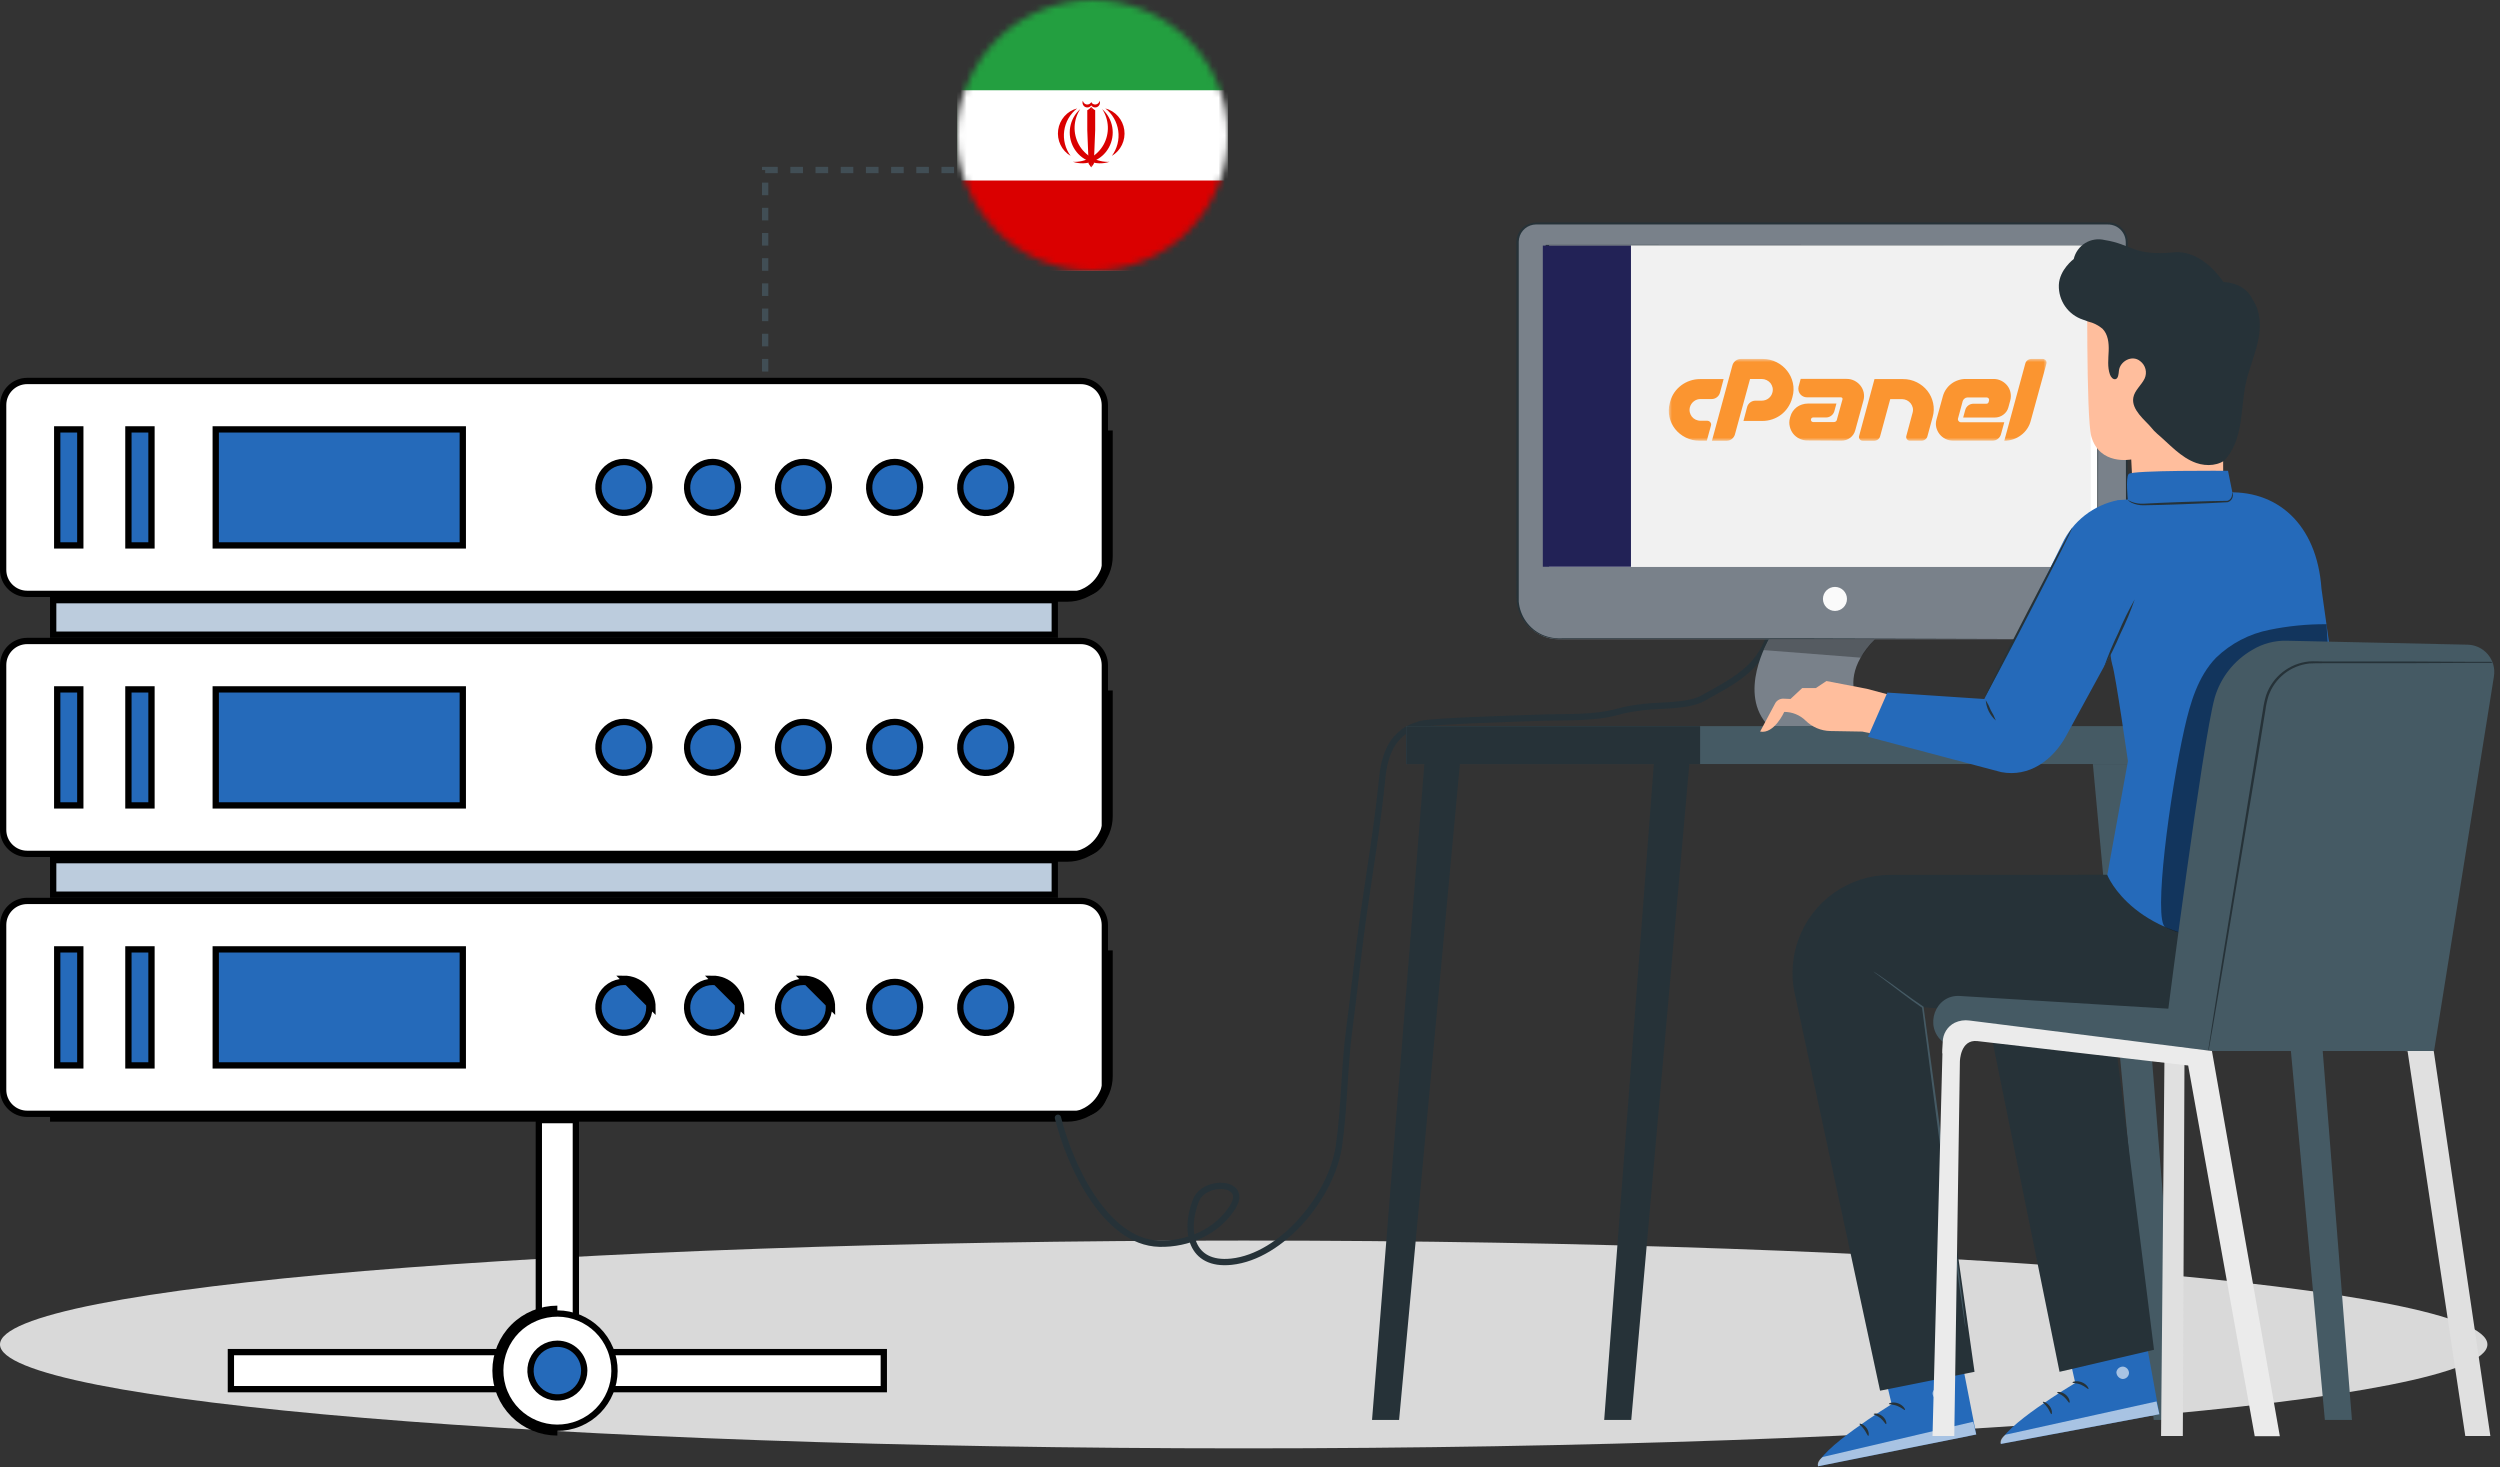
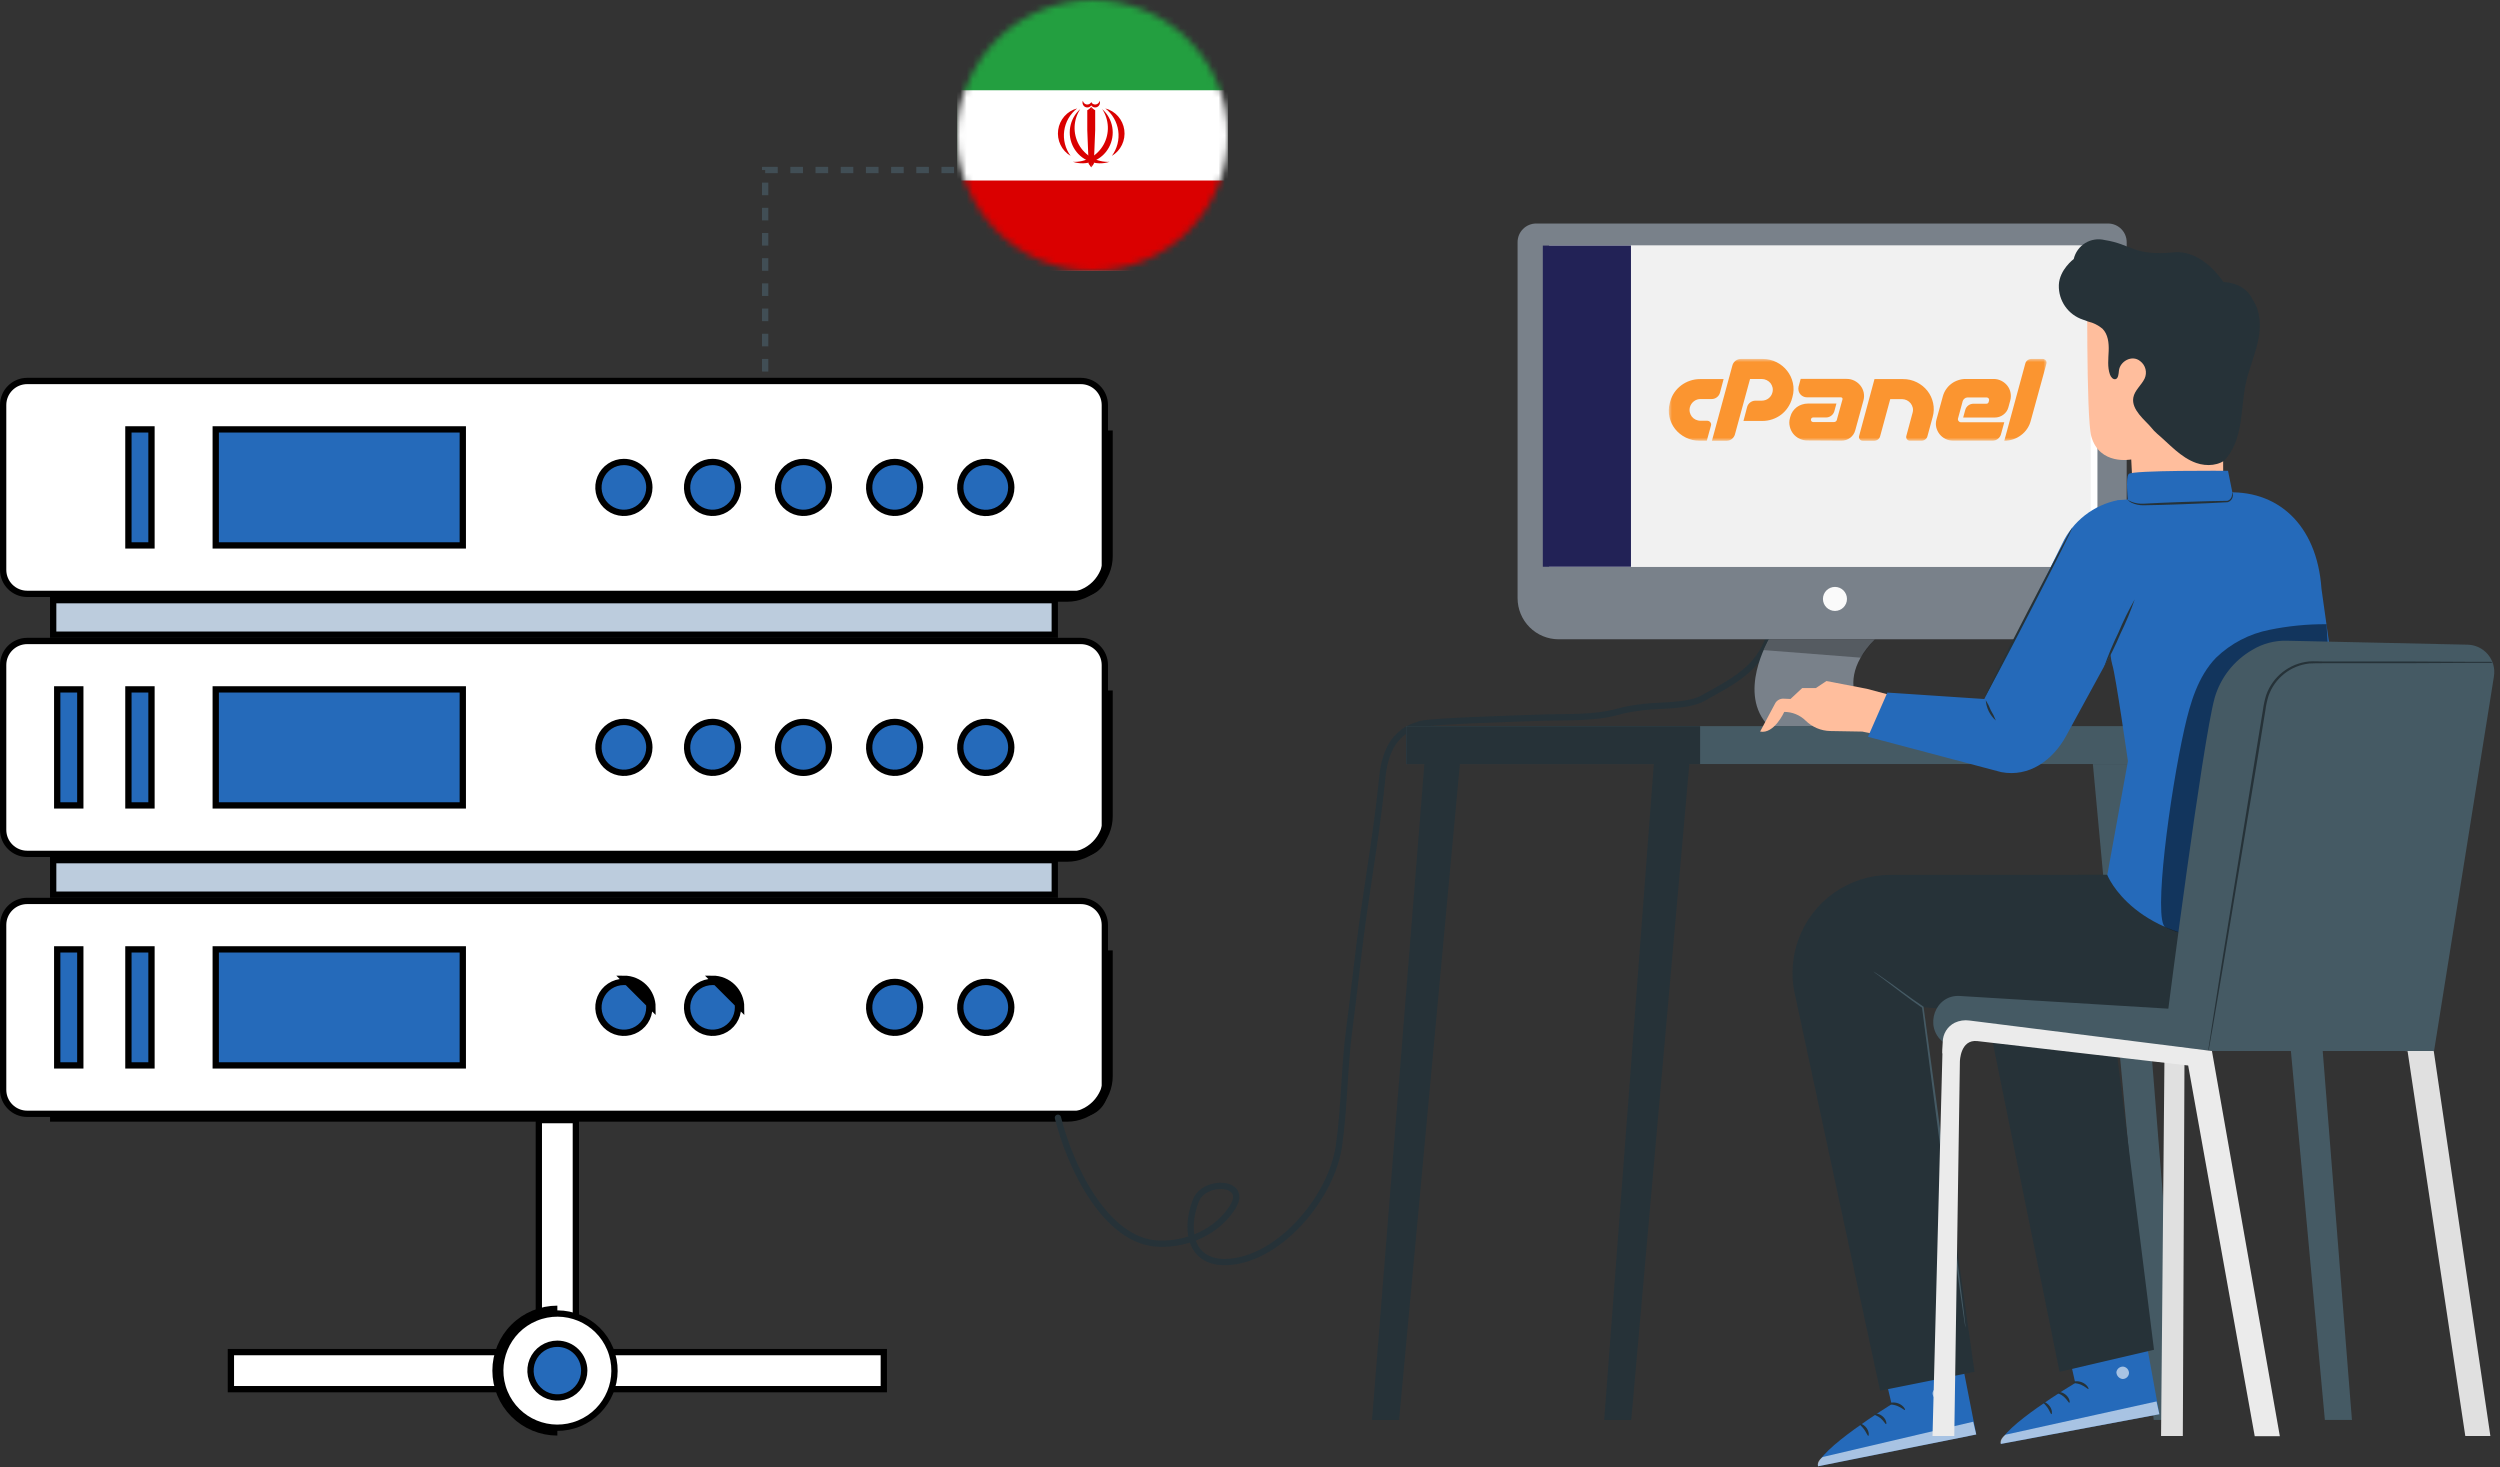
<svg xmlns="http://www.w3.org/2000/svg" width="397" height="233" viewBox="0 0 397 233" fill="none">
  <rect x="0" y="0" width="397" height="233" fill="#333333" stroke="none" />
  <g clip-path="url(#clip0_3_155)">
-     <path d="M197.5 230C306.576 230 395 222.613 395 213.5C395 204.387 306.576 197 197.5 197C88.424 197 0 204.387 0 213.5C0 222.613 88.424 230 197.5 230Z" fill="#D9D9D9" />
    <path d="M85.566 177.874H91.446V217.153H85.566V177.874Z" fill="white" stroke="black" />
    <path d="M140.348 214.715V220.599H36.666V214.715H140.348Z" fill="white" stroke="black" />
    <path d="M96.891 214.187C98.808 218.813 96.61 224.116 91.982 226.033C87.354 227.949 82.049 225.752 80.132 221.126C78.215 216.5 80.413 211.197 85.041 209.281C89.668 207.364 94.974 209.561 96.891 214.187Z" fill="white" stroke="black" />
    <path d="M88.507 227.22C85.969 227.22 83.535 226.212 81.74 224.418C79.946 222.624 78.938 220.191 78.938 217.653C78.938 215.116 79.946 212.683 81.74 210.889C83.535 209.095 85.969 208.087 88.507 208.087" stroke="black" stroke-width="1.5" stroke-miterlimit="10" />
    <path d="M92.778 217.653C92.778 218.497 92.528 219.321 92.059 220.023C91.59 220.725 90.923 221.271 90.143 221.594C89.364 221.917 88.505 222.002 87.677 221.837C86.85 221.672 86.089 221.266 85.492 220.669C84.895 220.073 84.489 219.313 84.324 218.485C84.159 217.658 84.244 216.8 84.567 216.02C84.89 215.241 85.437 214.575 86.139 214.106C86.841 213.637 87.666 213.387 88.51 213.387C89.642 213.387 90.728 213.836 91.528 214.637C92.328 215.437 92.778 216.522 92.778 217.653Z" fill="#256ABA" stroke="black" />
    <path d="M4.318 60.5H171.63C173.739 60.5 175.448 62.209 175.448 64.317V90.489C175.448 92.597 173.739 94.305 171.63 94.305H4.318C2.209 94.305 0.5 92.597 0.5 90.489V64.317C0.5 62.209 2.209 60.5 4.318 60.5Z" fill="white" stroke="black" />
    <path d="M8.445 95.306H167.496V100.787H8.445V95.306Z" fill="#BCCCDD" stroke="black" />
-     <path d="M9.086 68.187H12.752V86.612H9.086V68.187Z" fill="#256ABA" stroke="black" />
    <path d="M20.391 68.187H24.056V86.612H20.391V68.187Z" fill="#256ABA" stroke="black" />
    <path d="M34.258 68.187H73.492V86.612H34.258V68.187Z" fill="#256ABA" stroke="black" />
    <path d="M103.117 77.403C103.117 78.202 102.88 78.983 102.436 79.648C101.992 80.312 101.36 80.83 100.622 81.136C99.883 81.442 99.07 81.522 98.286 81.366C97.501 81.21 96.781 80.825 96.215 80.26C95.65 79.695 95.265 78.975 95.109 78.191C94.953 77.407 95.033 76.595 95.339 75.856C95.645 75.118 96.163 74.487 96.828 74.043C97.493 73.598 98.275 73.361 99.074 73.361C100.147 73.361 101.175 73.787 101.933 74.545C102.692 75.303 103.117 76.331 103.117 77.403Z" fill="#256ABA" stroke="black" />
    <path d="M117.196 77.403C117.196 78.202 116.958 78.983 116.514 79.648C116.07 80.312 115.439 80.83 114.7 81.136C113.961 81.442 113.148 81.522 112.364 81.366C111.579 81.21 110.859 80.825 110.294 80.26C109.728 79.695 109.343 78.975 109.187 78.191C109.031 77.407 109.111 76.595 109.417 75.856C109.723 75.118 110.241 74.487 110.906 74.043C111.571 73.598 112.353 73.361 113.152 73.361C114.225 73.361 115.253 73.787 116.011 74.545C116.77 75.303 117.196 76.331 117.196 77.403Z" fill="#256ABA" stroke="black" />
    <path d="M131.629 77.403C131.629 78.202 131.392 78.983 130.948 79.648C130.504 80.312 129.872 80.83 129.133 81.136C128.395 81.442 127.582 81.522 126.797 81.366C126.013 81.21 125.293 80.825 124.727 80.26C124.162 79.695 123.777 78.975 123.621 78.191C123.465 77.407 123.545 76.595 123.851 75.856C124.157 75.118 124.675 74.487 125.34 74.043C126.005 73.598 126.786 73.361 127.586 73.361C128.658 73.361 129.687 73.787 130.445 74.545C131.203 75.303 131.629 76.331 131.629 77.403Z" fill="#256ABA" stroke="black" />
    <path d="M146.11 77.403C146.11 78.202 145.873 78.983 145.428 79.648C144.984 80.312 144.353 80.83 143.614 81.136C142.875 81.442 142.062 81.522 141.278 81.366C140.493 81.21 139.773 80.825 139.208 80.26C138.642 79.695 138.257 78.975 138.101 78.191C137.945 77.407 138.025 76.595 138.331 75.856C138.637 75.118 139.155 74.487 139.82 74.043C140.485 73.598 141.267 73.361 142.067 73.361C143.139 73.361 144.167 73.787 144.926 74.545C145.684 75.303 146.11 76.331 146.11 77.403Z" fill="#256ABA" stroke="black" />
    <path d="M160.592 77.403C160.593 78.204 160.357 78.987 159.912 79.654C159.468 80.32 158.836 80.84 158.096 81.148C157.356 81.455 156.542 81.536 155.756 81.381C154.97 81.225 154.247 80.84 153.68 80.274C153.113 79.708 152.727 78.987 152.57 78.201C152.414 77.416 152.494 76.602 152.8 75.862C153.106 75.122 153.625 74.489 154.291 74.044C154.958 73.599 155.741 73.361 156.542 73.361C157.615 73.361 158.644 73.787 159.404 74.545C160.163 75.303 160.59 76.331 160.592 77.403Z" fill="#256ABA" stroke="black" />
    <path d="M7.945 94.806H169.467C171.187 94.806 172.836 94.123 174.052 92.907C175.268 91.692 175.951 90.043 175.951 88.324V68.354" stroke="black" stroke-width="1.5" stroke-miterlimit="10" />
    <path d="M4.318 101.787H171.63C173.739 101.787 175.448 103.496 175.448 105.604V131.776C175.448 133.884 173.739 135.593 171.63 135.593H4.318C2.209 135.593 0.5 133.884 0.5 131.776V105.604C0.5 103.496 2.209 101.787 4.318 101.787Z" fill="white" stroke="black" />
    <path d="M8.445 136.592H167.496V142.074H8.445V136.592Z" fill="#BCCCDD" stroke="black" />
    <path d="M9.086 109.474H12.752V127.899H9.086V109.474Z" fill="#256ABA" stroke="black" />
    <path d="M20.391 109.474H24.056V127.899H20.391V109.474Z" fill="#256ABA" stroke="black" />
    <path d="M34.258 109.474H73.492V127.899H34.258V109.474Z" fill="#256ABA" stroke="black" />
    <path d="M103.117 118.689C103.116 119.488 102.878 120.269 102.433 120.933C101.988 121.597 101.356 122.114 100.617 122.419C99.879 122.724 99.066 122.803 98.282 122.646C97.498 122.489 96.778 122.104 96.213 121.539C95.648 120.973 95.264 120.253 95.109 119.469C94.953 118.686 95.033 117.873 95.34 117.135C95.646 116.397 96.164 115.766 96.829 115.323C97.493 114.879 98.275 114.642 99.074 114.642C99.606 114.642 100.132 114.747 100.623 114.95C101.114 115.154 101.56 115.452 101.935 115.828C102.311 116.204 102.609 116.65 102.811 117.141C103.014 117.632 103.118 118.158 103.117 118.689Z" fill="#256ABA" stroke="black" />
    <path d="M117.196 118.689C117.194 119.488 116.956 120.269 116.511 120.933C116.066 121.597 115.434 122.114 114.696 122.419C113.957 122.724 113.144 122.803 112.36 122.646C111.576 122.489 110.856 122.104 110.291 121.539C109.727 120.973 109.342 120.253 109.187 119.469C109.031 118.686 109.112 117.873 109.418 117.135C109.724 116.397 110.242 115.766 110.907 115.323C111.572 114.879 112.353 114.642 113.152 114.642C113.684 114.642 114.21 114.747 114.701 114.95C115.192 115.154 115.638 115.452 116.014 115.828C116.389 116.204 116.687 116.65 116.89 117.141C117.092 117.632 117.196 118.158 117.196 118.689Z" fill="#256ABA" stroke="black" />
    <path d="M131.629 118.69C131.629 120.922 129.819 122.732 127.586 122.732C125.353 122.732 123.543 120.922 123.543 118.69C123.543 116.458 125.353 114.649 127.586 114.649C129.819 114.649 131.629 116.458 131.629 118.69Z" fill="#256ABA" stroke="black" />
    <path d="M146.11 118.689C146.108 119.488 145.87 120.269 145.425 120.933C144.98 121.597 144.349 122.114 143.61 122.419C142.871 122.724 142.058 122.803 141.274 122.646C140.49 122.489 139.77 122.104 139.205 121.539C138.641 120.973 138.256 120.253 138.101 119.469C137.945 118.686 138.026 117.873 138.332 117.135C138.638 116.397 139.156 115.766 139.821 115.323C140.486 114.879 141.267 114.642 142.067 114.642C142.598 114.642 143.124 114.747 143.615 114.95C144.106 115.154 144.552 115.452 144.928 115.828C145.303 116.204 145.601 116.65 145.804 117.141C146.006 117.632 146.11 118.158 146.11 118.689Z" fill="#256ABA" stroke="black" />
    <path d="M160.592 118.69C160.592 119.491 160.355 120.273 159.91 120.939C159.465 121.605 158.832 122.124 158.092 122.43C157.352 122.736 156.538 122.817 155.752 122.66C154.966 122.504 154.245 122.119 153.678 121.552C153.112 120.986 152.726 120.265 152.57 119.48C152.414 118.694 152.494 117.881 152.8 117.141C153.107 116.401 153.626 115.769 154.292 115.324C154.958 114.879 155.741 114.642 156.542 114.642C157.616 114.642 158.646 115.068 159.406 115.828C160.165 116.587 160.592 117.616 160.592 118.69Z" fill="#256ABA" stroke="black" />
    <path d="M7.945 136.093H169.467C170.318 136.094 171.161 135.927 171.948 135.602C172.735 135.277 173.45 134.8 174.052 134.199C174.654 133.598 175.132 132.883 175.458 132.097C175.784 131.311 175.951 130.469 175.951 129.618V109.642" stroke="black" stroke-width="1.5" stroke-miterlimit="10" />
    <path d="M4.318 143.067H171.63C173.739 143.067 175.448 144.776 175.448 146.884V173.056C175.448 175.164 173.739 176.873 171.63 176.873H4.318C2.209 176.873 0.5 175.164 0.5 173.056V146.884C0.5 144.776 2.209 143.067 4.318 143.067Z" fill="white" stroke="black" />
    <path d="M9.086 150.761H12.752V169.186H9.086V150.761Z" fill="#256ABA" stroke="black" />
    <path d="M20.391 150.761H24.056V169.186H20.391V150.761Z" fill="#256ABA" stroke="black" />
    <path d="M34.258 150.761H73.492V169.186H34.258V150.761Z" fill="#256ABA" stroke="black" />
    <path d="M103.117 159.969V159.97C103.117 160.769 102.88 161.55 102.436 162.215C101.992 162.879 101.36 163.397 100.622 163.703C99.883 164.009 99.07 164.089 98.286 163.933C97.501 163.777 96.781 163.392 96.215 162.827C95.65 162.262 95.265 161.542 95.109 160.758C94.953 159.974 95.033 159.162 95.339 158.423C95.645 157.685 96.163 157.053 96.828 156.609C97.493 156.165 98.275 155.928 99.074 155.928C99.605 155.927 100.132 156.031 100.623 156.234C101.114 156.437 101.56 156.735 101.935 157.11C102.311 157.485 102.609 157.931 102.811 158.422C103.014 158.912 103.118 159.438 103.117 159.969ZM99.074 155.428C99.671 155.427 100.262 155.544 100.814 155.772C101.366 156 101.867 156.334 102.289 156.756C102.711 157.178 103.045 157.679 103.273 158.231C103.501 158.782 103.618 159.373 103.617 159.97L99.074 155.428Z" fill="#256ABA" stroke="black" />
    <path d="M117.196 159.969V159.97C117.196 160.769 116.958 161.55 116.514 162.215C116.07 162.879 115.439 163.397 114.7 163.703C113.961 164.009 113.148 164.089 112.364 163.933C111.579 163.777 110.859 163.392 110.294 162.827C109.728 162.262 109.343 161.542 109.187 160.758C109.031 159.974 109.111 159.162 109.417 158.423C109.723 157.685 110.241 157.053 110.906 156.609C111.571 156.165 112.353 155.928 113.152 155.928C113.683 155.927 114.21 156.031 114.701 156.234C115.192 156.437 115.638 156.735 116.013 157.11C116.389 157.485 116.687 157.931 116.89 158.422C117.092 158.912 117.196 159.438 117.196 159.969ZM113.152 155.428C113.749 155.427 114.34 155.544 114.892 155.772C115.444 156 115.945 156.334 116.367 156.756C116.789 157.178 117.124 157.679 117.352 158.231C117.58 158.782 117.696 159.373 117.696 159.97L113.152 155.428Z" fill="#256ABA" stroke="black" />
-     <path d="M131.629 159.969V159.97C131.629 160.769 131.392 161.55 130.948 162.215C130.504 162.879 129.872 163.397 129.133 163.703C128.395 164.009 127.582 164.089 126.797 163.933C126.013 163.777 125.293 163.392 124.727 162.827C124.162 162.262 123.777 161.542 123.621 160.758C123.465 159.974 123.545 159.161 123.851 158.423C124.157 157.685 124.675 157.053 125.34 156.609C126.005 156.165 126.786 155.928 127.586 155.928C128.117 155.927 128.644 156.031 129.135 156.234C129.626 156.437 130.072 156.735 130.447 157.11C130.823 157.485 131.12 157.931 131.323 158.422C131.526 158.912 131.63 159.438 131.629 159.969ZM127.586 155.428C128.183 155.427 128.774 155.544 129.326 155.772C129.877 156 130.378 156.334 130.801 156.756C131.223 157.178 131.557 157.679 131.785 158.231C132.013 158.782 132.13 159.373 132.129 159.97L127.586 155.428Z" fill="#256ABA" stroke="black" />
    <path d="M146.11 159.97C146.11 160.769 145.873 161.55 145.428 162.215C144.984 162.879 144.353 163.397 143.614 163.703C142.875 164.009 142.062 164.089 141.278 163.933C140.493 163.777 139.773 163.392 139.208 162.827C138.642 162.262 138.257 161.542 138.101 160.758C137.945 159.974 138.025 159.161 138.331 158.423C138.637 157.685 139.155 157.053 139.82 156.609C140.485 156.165 141.267 155.928 142.067 155.928C143.139 155.928 144.167 156.354 144.926 157.112C145.684 157.87 146.11 158.898 146.11 159.97Z" fill="#256ABA" stroke="black" />
    <path d="M160.592 159.97C160.593 160.771 160.357 161.554 159.912 162.221C159.468 162.887 158.836 163.407 158.096 163.715C157.356 164.022 156.542 164.103 155.756 163.947C154.97 163.792 154.247 163.407 153.68 162.841C153.113 162.275 152.727 161.554 152.57 160.768C152.414 159.983 152.494 159.169 152.8 158.429C153.106 157.689 153.625 157.056 154.291 156.611C154.958 156.166 155.741 155.928 156.542 155.928C157.073 155.927 157.601 156.031 158.092 156.234C158.583 156.437 159.03 156.734 159.406 157.11C159.782 157.485 160.08 157.931 160.284 158.422C160.487 158.912 160.592 159.438 160.592 159.97Z" fill="#256ABA" stroke="black" />
    <path d="M7.945 177.372H169.467C171.187 177.372 172.836 176.689 174.052 175.474C175.268 174.258 175.951 172.61 175.951 170.89V150.921" stroke="black" stroke-width="1.5" stroke-miterlimit="10" />
    <path d="M121.508 59V27H160.508" stroke="#414E55" stroke-dasharray="2 2" />
    <path d="M168 177.5C169.747 184.649 175.402 197.302 184.118 197.5C188.674 197.604 193.262 195.599 195.73 191.722C198.367 187.578 191.244 187.195 189.896 190.667C188.032 195.47 189.047 201.044 195.535 200.361C203.612 199.511 211.47 189.922 212.618 182C213.509 175.856 213.443 169.715 214.257 163.528C215.089 157.204 215.702 150.924 216.618 144.611C217.641 137.567 218.801 130.56 219.507 123.5C219.634 122.237 220.007 119 222.007 117C223.193 115.814 224.007 115.5 225.507 115C227.007 114.5 241.169 114.101 244.591 113.972C248.645 113.819 253.118 114.111 257.007 113C258.347 112.617 259.611 112.452 261.007 112.278C263.577 111.957 268.087 112.188 270.396 110.889C275.022 108.287 279.223 106.354 281.007 101" stroke="#263238" stroke-linecap="round" />
    <path d="M243.923 35.494H334.757C335.542 35.494 336.295 35.805 336.849 36.36C337.404 36.915 337.716 37.668 337.716 38.453V94.992C337.716 96.723 337.028 98.383 335.805 99.608C334.581 100.832 332.921 101.519 331.19 101.519H247.49C245.764 101.512 244.112 100.821 242.894 99.598C241.676 98.374 240.992 96.718 240.992 94.992V38.453C240.992 37.673 241.3 36.924 241.849 36.37C242.398 35.816 243.143 35.501 243.923 35.494Z" fill="#79818A" />
-     <path d="M331.189 101.526H331.396C331.534 101.526 331.735 101.526 332.004 101.471C332.796 101.362 333.562 101.111 334.265 100.731C335.411 100.097 336.34 99.133 336.933 97.965C337.313 97.231 337.547 96.431 337.624 95.608C337.68 94.729 337.624 93.775 337.624 92.773C337.624 84.731 337.59 73.115 337.569 58.754C337.569 55.163 337.569 51.406 337.569 47.483C337.569 45.529 337.569 43.531 337.569 41.489V38.412C337.558 37.911 337.415 37.422 337.154 36.994C336.893 36.567 336.523 36.216 336.083 35.978C335.632 35.746 335.131 35.632 334.624 35.646H323.128H309.261H247.502H244.454C244.124 35.628 243.793 35.642 243.465 35.687C242.831 35.798 242.256 36.127 241.838 36.617C241.421 37.106 241.187 37.727 241.177 38.37C241.177 41.074 241.177 43.763 241.177 46.432V62.225C241.177 72.562 241.177 82.525 241.177 92.026C241.177 93.201 241.177 94.404 241.177 95.545C241.278 96.675 241.677 97.758 242.335 98.683C242.992 99.608 243.883 100.341 244.917 100.807C245.941 101.246 247.054 101.437 248.166 101.367H261.252H284.755L318.759 101.423L284.755 101.478H261.252H248.145C246.989 101.55 245.831 101.351 244.765 100.897C243.676 100.41 242.737 99.64 242.045 98.667C241.353 97.695 240.934 96.555 240.831 95.366C240.769 94.169 240.831 93.008 240.797 91.819C240.797 82.318 240.797 72.354 240.797 62.017C240.797 56.855 240.797 51.602 240.797 46.26C240.797 43.59 240.797 40.901 240.797 38.19C240.861 37.507 241.149 36.864 241.615 36.361C242.081 35.857 242.699 35.521 243.375 35.404C243.731 35.34 244.092 35.313 244.454 35.321H247.53H309.289H334.652C335.209 35.304 335.761 35.43 336.256 35.687C336.74 35.953 337.146 36.341 337.432 36.813C337.719 37.285 337.876 37.825 337.887 38.377V41.489C337.887 43.531 337.887 45.529 337.887 47.483C337.887 51.406 337.887 55.163 337.887 58.754C337.887 73.115 337.839 84.731 337.825 92.773C337.825 93.782 337.825 94.722 337.825 95.621C337.752 96.456 337.517 97.269 337.134 98.014C336.521 99.189 335.57 100.152 334.403 100.78C333.691 101.152 332.914 101.387 332.115 101.471C331.807 101.507 331.498 101.525 331.189 101.526Z" fill="#263238" />
    <path d="M297.717 101.526H280.912C280.912 101.526 275.748 110.149 280.912 115.355H298.298C298.298 115.355 289.726 109.706 297.717 101.526Z" fill="#79818A" />
    <g opacity="0.3">
      <path d="M280.913 101.526L280.062 103.234L295.464 104.437C296.166 103.43 296.918 102.458 297.718 101.526H280.913Z" fill="black" />
    </g>
    <path d="M291.392 97.018C292.446 97.018 293.3 96.164 293.3 95.11C293.3 94.056 292.446 93.201 291.392 93.201C290.339 93.201 289.484 94.056 289.484 95.11C289.484 96.164 290.339 97.018 291.392 97.018Z" fill="#FAFAFA" />
    <path d="M333.076 39.131H245.602V89.489H333.076V39.131Z" fill="#FAFAFA" />
-     <path d="M333.076 89.488C333.076 89.488 333.076 89.177 333.076 88.583C333.076 87.988 333.076 87.096 333.076 85.941C333.076 83.625 333.076 80.23 333.076 75.867C333.076 67.141 333.034 54.571 333 39.138L333.138 39.276L245.67 39.317L245.85 39.138C245.85 56.956 245.85 73.979 245.85 89.488L245.601 89.336L308.508 89.419L326.578 89.461H331.417H332.661H333.09H332.682H331.458H326.675L308.639 89.509L245.615 89.585H245.449V89.412C245.449 73.903 245.449 56.915 245.449 39.062V38.882H245.636L333.103 38.923H333.242V39.062C333.242 54.529 333.186 67.134 333.173 75.874C333.173 80.223 333.173 83.611 333.138 85.921C333.138 87.059 333.138 87.93 333.138 88.534C333.09 89.198 333.076 89.488 333.076 89.488Z" fill="#263238" />
    <path d="M373.486 225.481H369.188L359.598 121.329H365.239L373.486 225.481Z" fill="#455A64" />
    <path d="M346.31 225.481H342.006L332.348 121.329H337.989L346.31 225.481Z" fill="#455A64" />
    <path d="M374.806 121.329H258.13H223.301V115.313H374.806V121.329Z" fill="#455A64" />
    <path d="M254.746 225.481H259.044L268.268 121.329H262.627L254.746 225.481Z" fill="#263238" />
    <path d="M217.879 225.481H222.177L231.83 121.329H226.189L217.879 225.481Z" fill="#263238" />
    <path d="M269.977 115.313H223.301V121.329H269.977V115.313Z" fill="#263238" />
    <path d="M323.597 113.516H291.363V115.313H323.597V113.516Z" fill="#263238" />
    <path d="M333 39H246V90H333V39Z" fill="white" />
    <path d="M259 39H245V90H259V39Z" fill="#222256" />
    <path d="M332 39H259V90H332V39Z" fill="#F1F1F1" />
    <mask id="mask0_3_155" style="mask-type:luminance" maskUnits="userSpaceOnUse" x="265" y="57" width="60" height="13">
      <path d="M325 57H265V70H325V57Z" fill="white" />
    </mask>
    <g mask="url(#mask0_3_155)">
      <path d="M269.959 60.2H273.708L273.128 62.378C273.046 62.664 272.872 62.915 272.63 63.094C272.389 63.277 272.091 63.374 271.787 63.369H270.056C269.675 63.362 269.303 63.483 269.002 63.712C268.694 63.946 268.471 64.27 268.364 64.637C268.288 64.908 268.278 65.192 268.337 65.467C268.395 65.716 268.505 65.951 268.66 66.157C268.818 66.361 269.023 66.525 269.259 66.637C269.506 66.757 269.78 66.818 270.056 66.816H271.106C271.299 66.812 271.481 66.9 271.596 67.052C271.719 67.199 271.758 67.396 271.701 67.578L271.04 69.985H269.873C269.109 69.992 268.354 69.816 267.676 69.471C267.027 69.149 266.459 68.691 266.011 68.13C265.57 67.569 265.261 66.918 265.109 66.225C264.946 65.491 264.966 64.73 265.167 64.005L265.234 63.742C265.374 63.23 265.6 62.745 265.902 62.306C266.2 61.88 266.565 61.504 266.984 61.19C267.402 60.876 267.869 60.63 268.368 60.462C268.879 60.287 269.417 60.198 269.959 60.2ZM271.853 70L275.112 58.006C275.193 57.715 275.371 57.459 275.617 57.278C275.858 57.092 276.158 56.994 276.465 57H279.93C280.689 56.996 281.437 57.171 282.112 57.511C283.44 58.172 284.394 59.383 284.71 60.809C284.874 61.542 284.851 62.303 284.644 63.026L284.578 63.27C284.438 63.782 284.213 64.268 283.913 64.709C283.622 65.145 283.261 65.531 282.843 65.852C281.989 66.496 280.942 66.846 279.864 66.846H276.862L277.445 64.618C277.526 64.333 277.699 64.082 277.939 63.902C278.182 63.719 278.48 63.621 278.787 63.624H279.779C280.575 63.622 281.268 63.09 281.459 62.333C281.534 62.073 281.542 61.8 281.482 61.537C281.425 61.287 281.315 61.052 281.159 60.847C280.996 60.647 280.79 60.485 280.556 60.371C280.316 60.25 280.049 60.186 279.779 60.184H277.908L275.501 69.006C275.417 69.29 275.243 69.541 275.003 69.722C274.767 69.904 274.475 70.003 274.174 70H271.853ZM292.538 63.597L292.589 63.418C292.614 63.342 292.598 63.259 292.546 63.197C292.498 63.133 292.422 63.095 292.34 63.094H286.95C286.304 63.097 285.745 62.655 285.612 62.036C285.564 61.828 285.564 61.611 285.612 61.403L285.947 60.169H293.254C293.686 60.163 294.113 60.264 294.495 60.462C294.86 60.647 295.18 60.907 295.432 61.224C295.684 61.543 295.861 61.912 295.949 62.306C296.042 62.721 296.033 63.152 295.922 63.563L294.611 68.343C294.35 69.315 293.448 69.99 292.422 69.981L287.032 69.95C286.135 69.957 285.286 69.551 284.741 68.853C284.483 68.514 284.302 68.124 284.212 67.711C284.111 67.278 284.122 66.828 284.243 66.4L284.309 66.157C284.389 65.855 284.52 65.569 284.698 65.311C284.876 65.058 285.092 64.833 285.34 64.645C285.587 64.467 285.861 64.33 286.153 64.237C286.457 64.134 286.776 64.083 287.098 64.085H291.624L291.294 65.304C291.211 65.588 291.036 65.84 290.796 66.02C290.56 66.2 290.268 66.297 289.968 66.294H287.945C287.77 66.283 287.615 66.403 287.584 66.572C287.548 66.681 287.573 66.801 287.65 66.888C287.721 66.977 287.83 67.028 287.945 67.025H291.212C291.326 67.027 291.436 66.992 291.527 66.926C291.615 66.864 291.675 66.771 291.695 66.667L291.726 66.538L292.538 63.597ZM302.195 60.2C302.964 60.191 303.724 60.368 304.408 60.714C305.059 61.039 305.629 61.503 306.076 62.07C306.522 62.64 306.831 63.301 306.978 64.005C307.14 64.741 307.115 65.505 306.905 66.229L306.076 69.276C306.026 69.486 305.898 69.67 305.718 69.794C305.545 69.924 305.333 69.993 305.116 69.992H303.323C302.912 70 302.611 69.617 302.724 69.231L303.719 65.543C303.796 65.285 303.806 65.011 303.747 64.748C303.689 64.498 303.578 64.262 303.42 64.058C303.088 63.633 302.574 63.382 302.028 63.38H300.169L298.563 69.284C298.51 69.493 298.383 69.677 298.205 69.802C298.025 69.934 297.807 70.003 297.582 70H295.805C295.619 69.998 295.445 69.911 295.335 69.764C295.209 69.617 295.168 69.417 295.226 69.234L297.668 60.2H302.195ZM311.964 63.296C311.835 63.394 311.738 63.526 311.684 63.677L310.937 66.439C310.892 66.584 310.922 66.742 311.019 66.861C311.109 66.984 311.254 67.056 311.408 67.056H318.28L317.747 68.987C317.665 69.272 317.49 69.523 317.249 69.703C317.014 69.886 316.722 69.984 316.421 69.981H310.175C309.743 69.986 309.316 69.888 308.931 69.695C308.564 69.513 308.244 69.252 307.993 68.933C307.744 68.61 307.568 68.239 307.476 67.844C307.384 67.432 307.398 67.004 307.519 66.599L308.53 62.912C308.639 62.518 308.814 62.145 309.047 61.807C309.499 61.144 310.16 60.645 310.93 60.386C311.32 60.249 311.732 60.18 312.147 60.181H316.577C317.01 60.176 317.437 60.277 317.821 60.474C318.186 60.658 318.506 60.918 318.758 61.236C319.011 61.554 319.184 61.926 319.264 62.321C319.353 62.736 319.342 63.165 319.233 63.574L318.933 64.679C318.812 65.151 318.528 65.567 318.128 65.856C317.737 66.152 317.254 66.311 316.759 66.305H311.75L312.081 65.102C312.154 64.816 312.324 64.564 312.563 64.386C312.805 64.203 313.102 64.106 313.407 64.111H315.433C315.609 64.12 315.764 64.002 315.799 63.833L315.865 63.59C315.924 63.354 315.747 63.125 315.499 63.117H312.415C312.248 63.123 312.088 63.187 311.964 63.296ZM318.28 70L321.617 57.732C321.669 57.52 321.794 57.334 321.971 57.202C322.15 57.07 322.368 56.999 322.593 57H324.37C324.568 56.995 324.755 57.083 324.876 57.236C324.997 57.384 325.033 57.582 324.973 57.762L322.484 66.816C322.366 67.279 322.166 67.719 321.893 68.115C321.631 68.497 321.306 68.834 320.932 69.112C320.558 69.393 320.141 69.613 319.696 69.764C319.241 69.92 318.762 70 318.28 70Z" fill="#FB9530" />
    </g>
    <path d="M339.228 204.314L342.912 224.58L317.736 229.296C317.432 226.862 329.55 219.616 329.55 219.616L326.661 206.734L339.228 204.314Z" fill="#256ABA" />
    <g opacity="0.6">
      <path d="M337.154 217.016C337.41 217.043 337.647 217.164 337.819 217.355C337.991 217.547 338.086 217.795 338.087 218.053C338.067 218.31 337.951 218.549 337.76 218.723C337.57 218.896 337.321 218.99 337.064 218.986C336.793 218.954 336.544 218.824 336.363 218.62C336.182 218.416 336.082 218.153 336.082 217.88C336.128 217.613 336.277 217.374 336.496 217.215C336.716 217.056 336.989 216.989 337.257 217.029" fill="white" />
    </g>
    <g opacity="0.6">
      <path d="M342.904 224.58L342.455 222.547L318.488 227.83C318.488 227.83 317.458 228.521 317.735 229.296L342.904 224.58Z" fill="white" />
    </g>
    <path d="M329.112 219.54C329.112 219.664 329.762 219.602 330.446 219.885C331.13 220.169 331.538 220.625 331.642 220.577C331.745 220.528 331.434 219.837 330.605 219.505C329.775 219.173 329.063 219.429 329.112 219.54Z" fill="#263238" />
    <path d="M326.672 221.123C326.672 221.247 327.239 221.358 327.757 221.814C328.276 222.271 328.497 222.782 328.615 222.755C328.732 222.727 328.684 222.022 328.034 221.482C327.384 220.943 326.658 221.005 326.672 221.123Z" fill="#263238" />
    <path d="M325.769 224.566C325.887 224.566 325.942 223.93 325.5 223.315C325.057 222.699 324.435 222.54 324.4 222.623C324.366 222.706 324.794 223.031 325.147 223.536C325.5 224.041 325.645 224.58 325.769 224.566Z" fill="#263238" />
    <path d="M328.782 216.532C328.851 216.628 329.384 216.359 330.089 216.276C330.794 216.193 331.375 216.31 331.416 216.193C331.458 216.075 330.863 215.73 330.034 215.84C329.204 215.951 328.699 216.442 328.782 216.532Z" fill="#263238" />
    <path d="M328.816 213.427C329.252 213.464 329.69 213.38 330.081 213.185C330.52 213.018 330.938 212.8 331.326 212.535C331.554 212.375 331.771 212.199 331.976 212.01C332.104 211.907 332.214 211.783 332.3 211.643C332.372 211.538 332.405 211.411 332.392 211.285C332.379 211.158 332.322 211.04 332.231 210.952C332.15 210.879 332.052 210.827 331.946 210.799C331.841 210.771 331.73 210.769 331.623 210.793C331.462 210.822 331.307 210.874 331.16 210.945C330.904 211.062 330.659 211.201 330.427 211.36C330.038 211.633 329.693 211.964 329.404 212.342C328.927 212.992 328.809 213.489 328.858 213.51C328.906 213.531 329.134 213.102 329.646 212.542C329.942 212.219 330.279 211.935 330.648 211.699C330.868 211.559 331.099 211.439 331.34 211.339C331.595 211.215 331.817 211.173 331.913 211.277C332.01 211.38 331.948 211.339 331.913 211.422C331.85 211.524 331.77 211.615 331.678 211.692C331.478 211.878 331.277 212.051 331.084 212.203C330.728 212.468 330.348 212.699 329.95 212.895C329.562 213.049 329.183 213.227 328.816 213.427Z" fill="#263238" />
    <path d="M329.009 213.558C329.182 213.155 329.219 212.706 329.113 212.279C329.052 211.808 328.907 211.351 328.684 210.931C328.553 210.686 328.398 210.454 328.221 210.24C328.122 210.086 327.985 209.96 327.822 209.875C327.66 209.79 327.478 209.749 327.295 209.756C327.184 209.778 327.081 209.833 327 209.913C326.919 209.992 326.863 210.094 326.839 210.205C326.8 210.363 326.784 210.526 326.79 210.689C326.802 210.979 326.855 211.265 326.949 211.539C327.109 211.999 327.379 212.413 327.737 212.743C328.346 213.303 328.892 213.351 328.892 213.31C328.892 213.268 328.449 213.081 327.952 212.528C327.667 212.207 327.457 211.827 327.336 211.415C327.262 211.178 327.222 210.931 327.219 210.682C327.219 210.405 327.267 210.17 327.371 210.184C327.475 210.198 327.751 210.316 327.89 210.509C328.055 210.706 328.203 210.917 328.332 211.138C328.548 211.518 328.71 211.925 328.816 212.348C328.989 213.081 328.94 213.558 329.009 213.558Z" fill="#263238" />
    <path d="M309.866 207.578L313.827 227.795L288.706 232.843C288.374 230.416 300.395 222.983 300.395 222.983L297.333 210.136L309.866 207.578Z" fill="#256ABA" />
    <g opacity="0.6">
      <path d="M307.944 220.335C308.201 220.359 308.439 220.476 308.614 220.665C308.789 220.854 308.887 221.101 308.891 221.358C308.877 221.615 308.764 221.857 308.576 222.034C308.389 222.21 308.14 222.307 307.882 222.305C307.61 222.281 307.356 222.155 307.172 221.953C306.987 221.751 306.886 221.487 306.887 221.213C306.928 220.946 307.072 220.707 307.288 220.545C307.503 220.383 307.774 220.313 308.041 220.349" fill="white" />
    </g>
    <g opacity="0.6">
      <path d="M313.828 227.795L313.344 225.77L289.453 231.37C289.453 231.37 288.43 232.062 288.714 232.843L313.828 227.795Z" fill="white" />
    </g>
    <path d="M299.967 222.935C299.967 223.059 300.617 222.99 301.301 223.267C301.986 223.543 302.407 223.958 302.511 223.916C302.615 223.875 302.29 223.177 301.453 222.859C300.617 222.54 299.919 222.831 299.967 222.935Z" fill="#263238" />
    <path d="M297.547 224.559C297.547 224.684 298.121 224.781 298.64 225.216C299.158 225.652 299.393 226.177 299.511 226.15C299.628 226.122 299.573 225.41 298.916 224.878C298.259 224.345 297.527 224.442 297.547 224.559Z" fill="#263238" />
    <path d="M296.691 228.01C296.801 228.01 296.85 227.367 296.4 226.758C295.951 226.15 295.322 225.998 295.294 226.115C295.267 226.233 295.688 226.509 296.048 227.021C296.407 227.533 296.566 228.023 296.691 228.01Z" fill="#263238" />
    <path d="M299.595 219.934C299.664 220.03 300.196 219.754 300.894 219.657C301.592 219.56 302.187 219.657 302.228 219.56C302.27 219.463 301.662 219.111 300.846 219.228C300.03 219.346 299.512 219.851 299.595 219.934Z" fill="#263238" />
    <path d="M299.586 216.829C300.021 216.865 300.457 216.776 300.844 216.573C301.282 216.393 301.698 216.161 302.081 215.882C302.307 215.721 302.522 215.546 302.724 215.356C302.849 215.249 302.956 215.123 303.042 214.983C303.113 214.878 303.144 214.751 303.132 214.625C303.119 214.499 303.063 214.381 302.973 214.292C302.894 214.219 302.8 214.165 302.696 214.135C302.593 214.105 302.484 214.099 302.379 214.119C302.217 214.147 302.061 214.201 301.916 214.278C301.663 214.399 301.42 214.54 301.19 214.7C300.805 214.979 300.465 215.315 300.18 215.695C299.71 216.352 299.6 216.85 299.648 216.871C299.697 216.891 299.918 216.456 300.422 215.889C300.717 215.563 301.052 215.275 301.418 215.031C301.64 214.894 301.871 214.771 302.109 214.665C302.358 214.541 302.586 214.492 302.676 214.603C302.766 214.713 302.717 214.658 302.676 214.748C302.613 214.85 302.533 214.941 302.441 215.018C302.257 215.201 302.061 215.372 301.853 215.529C301.504 215.796 301.128 216.027 300.733 216.221C300.339 216.399 299.955 216.602 299.586 216.829Z" fill="#263238" />
    <path d="M299.821 216.974C299.983 216.567 300.012 216.12 299.904 215.695C299.835 215.223 299.683 214.767 299.455 214.347C299.321 214.102 299.164 213.87 298.985 213.656C298.882 213.504 298.743 213.381 298.579 213.299C298.416 213.217 298.234 213.177 298.052 213.185C297.941 213.212 297.839 213.268 297.759 213.349C297.678 213.429 297.622 213.531 297.595 213.642C297.572 213.802 297.572 213.965 297.595 214.126C297.608 214.416 297.666 214.704 297.768 214.976C297.93 215.432 298.204 215.841 298.563 216.165C299.185 216.719 299.724 216.76 299.731 216.719C299.738 216.677 299.282 216.497 298.784 215.951C298.494 215.633 298.277 215.255 298.148 214.845C298.071 214.608 298.029 214.361 298.024 214.112C298.024 213.842 298.065 213.607 298.169 213.614C298.273 213.621 298.549 213.745 298.694 213.932C298.861 214.126 299.012 214.335 299.144 214.554C299.363 214.931 299.53 215.336 299.641 215.757C299.752 216.483 299.711 216.967 299.821 216.974Z" fill="#263238" />
    <path d="M327.055 217.843L314.764 157.234C314.285 154.548 314.524 151.784 315.456 149.22C316.539 146.208 318.524 143.603 321.142 141.762C323.76 139.92 326.883 138.932 330.083 138.931H364.536L387.044 148.909C387.046 150.834 386.648 152.739 385.878 154.503C385.108 156.267 383.98 157.852 382.568 159.16C381.155 160.467 379.487 161.468 377.668 162.099C375.85 162.73 373.921 162.978 372.002 162.828L335.24 159.944L342.055 214.343L327.055 217.843Z" fill="#263238" />
    <path d="M298.555 220.843L284.887 157.234C284.411 154.548 284.65 151.785 285.578 149.22C286.661 146.208 288.647 143.603 291.265 141.762C293.883 139.92 297.005 138.932 300.206 138.931H334.659L357.174 148.909V164.01L305.328 159.944L313.555 217.843L298.555 220.843Z" fill="#263238" />
    <path d="M312.124 210.834C312.124 210.834 312.075 210.627 312.006 210.226C311.937 209.825 311.854 209.203 311.743 208.463C311.515 206.907 311.204 204.701 310.817 201.991C310.07 196.459 309.047 188.95 307.914 180.618C306.87 172.618 305.916 165.344 305.211 159.958L305.266 160.055C302.798 158.354 300.925 156.833 299.577 155.844L298.035 154.696C297.845 154.575 297.664 154.439 297.496 154.288L297.648 154.371L298.077 154.634C298.443 154.876 298.982 155.243 299.66 155.727C301.042 156.681 302.943 158.174 305.411 159.834H305.46V159.889C306.185 165.275 307.174 172.542 308.259 180.542C309.352 188.84 310.333 196.445 311.059 201.929C311.398 204.639 311.674 206.845 311.868 208.414C311.951 209.154 312.02 209.742 312.068 210.177C312.107 210.394 312.126 210.614 312.124 210.834Z" fill="#455A64" />
    <path d="M279.508 116.176L281.948 111.599C282.089 111.388 282.282 111.217 282.509 111.103C282.735 110.989 282.987 110.936 283.241 110.949L284.333 110.997L286.192 109.262H288.363L290.036 108.148L296.479 109.386L301.788 110.81L298.767 116.812L295.739 116.176L290.651 116.086C289.181 116.06 287.777 115.468 286.732 114.434C285.825 113.545 284.606 113.049 283.337 113.051C283.337 113.051 281.741 116.612 279.508 116.176Z" fill="#FFBE9D" />
    <path d="M352.964 47.212L353.054 80.325L338.848 81.016L338.44 72.961C338.44 72.961 333.394 73.964 332.094 69.276C331.265 66.282 331.472 43.153 331.472 43.153L352.964 47.212Z" fill="#FFBE9D" />
    <path d="M353.212 73.141C354.726 71.571 355.424 69.386 355.777 67.236C356.129 65.086 356.185 62.887 356.662 60.757C357.153 58.517 358.1 56.401 358.577 54.161C359.054 51.921 359.019 49.418 357.692 47.551C357.692 47.551 356.814 44.985 353.067 44.785C353.067 44.785 349.88 39.627 345.173 40.076C338.778 40.685 338.606 38.804 334.195 38.112C333.676 37.987 333.137 37.966 332.609 38.051C332.082 38.135 331.576 38.323 331.122 38.604C330.667 38.885 330.273 39.253 329.962 39.688C329.65 40.122 329.428 40.614 329.308 41.134C329.308 41.134 327.047 42.814 326.944 45.241V45.303C326.91 46.503 327.263 47.682 327.952 48.664C328.64 49.647 329.627 50.382 330.766 50.759L331.624 51.07C332.45 51.267 333.219 51.652 333.87 52.197C334.762 53.089 334.907 54.472 334.859 55.73C334.81 56.989 334.638 58.289 335.059 59.471C335.204 59.872 335.55 60.315 335.965 60.204C336.38 60.093 336.435 59.388 336.483 58.877C336.628 57.397 338.557 56.27 339.871 57.355C340.285 57.668 340.579 58.113 340.705 58.616C340.831 59.119 340.78 59.651 340.562 60.121C340.064 61.158 338.979 61.974 338.771 63.136C338.419 65.079 340.7 66.78 341.571 67.838C341.868 68.219 342.202 68.571 342.567 68.888C344.454 70.472 346.299 72.671 348.788 73.528C350.447 74.102 352.473 73.957 353.731 72.733" fill="#263238" />
    <path d="M336.372 79.419C333.24 81.659 334.526 87.661 334.485 90.807C334.395 97.832 335.058 104.429 335.425 105.528C335.964 107.146 337.913 120.878 337.913 120.878L334.637 138.952C334.637 138.952 338.867 149.746 357.152 149.642L366.263 147.464C368.466 146.937 370.407 145.637 371.733 143.799C373.059 141.962 373.681 139.709 373.487 137.452L371.413 113.175L368.648 93.476C367.922 83.105 361.452 77.635 353.177 78.223L336.372 79.419Z" fill="#256ABA" />
    <g opacity="0.5">
      <path d="M343.877 147.256C341.873 146.219 344.569 126.009 346.898 115.658C347.811 111.62 349.02 107.45 351.889 104.463C354.243 102.182 357.209 100.635 360.427 100.01C363.394 99.401 366.418 99.104 369.448 99.125L372.31 145.106C372.31 145.106 352.484 151.737 343.877 147.256Z" fill="black" />
    </g>
    <path d="M336.371 79.419C334.45 79.791 332.644 80.612 331.1 81.813C329.555 83.014 328.316 84.563 327.482 86.334C325.18 91.111 315.108 111.004 315.108 111.004L299.713 109.981L296.637 117.006L317.797 122.613C322.152 123.45 325.954 120.795 328.097 116.868L336.945 100.674L336.371 79.419Z" fill="#256ABA" />
    <path d="M337.911 79.419C337.911 79.419 337.524 75.9 338.029 75.271C338.534 74.641 353.811 74.766 353.811 74.766L354.62 78.804L352.919 81.819L338.402 83.084L337.911 79.419Z" fill="#256ABA" />
    <path d="M316.94 114.42C316.003 113.595 315.427 112.436 315.336 111.191C315.66 111.699 315.931 112.239 316.145 112.802C316.464 113.313 316.73 113.855 316.94 114.42Z" fill="#263238" />
    <path d="M338.998 95.177C338.351 97.04 337.592 98.862 336.723 100.633C335.96 102.452 335.089 104.226 334.117 105.943C334.764 104.08 335.523 102.258 336.391 100.488C337.152 98.666 338.022 96.893 338.998 95.177Z" fill="#263238" />
    <path d="M354.492 78.168C354.492 78.168 354.582 78.32 354.582 78.652C354.578 78.9 354.495 79.141 354.345 79.339C354.194 79.537 353.984 79.682 353.745 79.751C352.148 79.848 349.597 79.966 346.673 80.069C344.212 80.159 342 80.221 340.362 80.242C339.71 80.248 339.066 80.109 338.475 79.834C338.06 79.613 337.901 79.405 337.915 79.392C337.929 79.378 338.122 79.537 338.53 79.703C339.118 79.919 339.743 80.015 340.369 79.986C341.959 79.896 344.199 79.799 346.66 79.71C349.563 79.606 352.141 79.544 353.745 79.53C353.934 79.463 354.099 79.344 354.222 79.185C354.344 79.027 354.419 78.837 354.436 78.638C354.499 78.341 354.436 78.168 354.492 78.168Z" fill="#263238" />
    <path d="M329.064 83.831C329.154 83.872 326.126 89.894 322.303 97.279C318.481 104.664 315.314 110.617 315.225 110.569C315.135 110.52 318.163 104.498 321.985 97.113C325.808 89.729 328.974 83.782 329.064 83.831Z" fill="#263238" />
    <path d="M343.722 167.232L343.176 228.037H346.632L346.895 168.442C346.895 168.442 347.068 165.718 349.142 165.538C351.215 165.358 382.323 166.921 382.323 166.921L391.489 228.037H395.471L386.484 166.928C386.484 166.928 360.361 158.091 347.379 160.815C347.379 160.815 344.261 160.242 344.088 162.634C343.915 165.026 343.722 167.232 343.722 167.232Z" fill="#E0E0E0" />
    <path d="M344.331 160.179C344.331 160.179 349.737 118.001 351.679 110.852C352.606 107.618 354.756 104.873 357.673 103.198C359.323 102.199 361.226 101.695 363.155 101.746L391.85 102.375C392.469 102.388 393.078 102.534 393.637 102.802C394.195 103.07 394.689 103.455 395.086 103.931C395.483 104.407 395.774 104.962 395.938 105.56C396.102 106.157 396.137 106.783 396.039 107.395L386.527 166.9C375.971 166.9 351.271 166.9 351.271 166.9C351.271 166.9 317.475 163.215 312.283 162.987C309.041 162.841 308.827 164.093 308.523 165.448C305.481 162.987 307.299 157.918 311.205 158.16L344.331 160.179Z" fill="#455A64" />
    <path d="M395.835 105.265C395.755 105.274 395.674 105.274 395.593 105.265H394.867H392.102L381.878 105.321H374.813H368.82C368.129 105.321 367.437 105.321 366.746 105.362C365.286 105.513 363.898 106.078 362.746 106.989C361.594 107.9 360.726 109.12 360.241 110.506C360.012 111.244 359.847 112.001 359.75 112.767C359.626 113.549 359.495 114.337 359.363 115.125C359.105 116.711 358.845 118.324 358.582 119.965C356.432 132.957 354.483 144.719 353.052 153.258C352.361 157.504 351.745 160.94 351.345 163.346C351.137 164.515 350.971 165.421 350.861 166.112C350.805 166.409 350.757 166.644 350.722 166.803C350.716 166.884 350.697 166.963 350.667 167.038C350.658 166.958 350.658 166.877 350.667 166.796C350.667 166.617 350.722 166.382 350.764 166.105C350.868 165.455 351.006 164.535 351.186 163.339C351.566 160.926 352.105 157.483 352.775 153.23C354.158 144.691 356.073 132.923 358.181 119.917C358.449 118.294 358.711 116.681 358.969 115.077C359.101 114.282 359.232 113.5 359.356 112.719C359.459 111.932 359.628 111.155 359.861 110.396C360.369 108.946 361.28 107.671 362.487 106.722C363.695 105.772 365.149 105.188 366.677 105.037C367.41 104.982 368.108 105.037 368.799 105.037H374.793H381.858L392.082 105.092H394.847H395.573L395.835 105.265Z" fill="#263238" />
    <path d="M308.459 167.232L306.883 228.037H310.339L311.231 168.573C311.231 168.573 311.272 165.026 313.996 165.324C316.07 165.552 347.482 169.203 347.482 169.203L358.051 228.072H362.04L351.256 166.9L312.759 162.06C311.958 161.943 311.14 162.066 310.408 162.413C309.844 162.697 309.368 163.131 309.032 163.668C308.697 164.204 308.516 164.822 308.507 165.455C308.341 167.84 308.459 167.232 308.459 167.232Z" fill="#EBEBEB" />
    <mask id="mask1_3_155" style="mask-type:luminance" maskUnits="userSpaceOnUse" x="152" y="0" width="43" height="43">
      <path d="M195 21.5C195 9.626 185.374 0 173.5 0C161.626 0 152 9.626 152 21.5C152 33.374 161.626 43 173.5 43C185.374 43 195 33.374 195 21.5Z" fill="white" />
    </mask>
    <g mask="url(#mask1_3_155)">
      <path d="M195 0H152V43H195V0Z" fill="#239F40" />
      <path d="M195 14.333H152V43H195V14.333Z" fill="white" />
      <path d="M195 28.667H152V43H195V28.667Z" fill="#DA0000" />
      <path d="M170.391 25.697C171.45 26.047 172.595 26.013 173.633 25.601C174.67 25.189 175.536 24.425 176.082 23.438C176.628 22.451 176.82 21.302 176.628 20.186C176.435 19.07 175.868 18.057 175.024 17.319C175.573 18.145 175.886 19.111 175.926 20.108C175.966 21.105 175.733 22.093 175.252 22.963C174.771 23.833 174.061 24.549 173.203 25.032C172.344 25.515 171.371 25.745 170.391 25.697Z" fill="#DA0000" />
      <path d="M176.559 24.756C177.255 24.347 177.815 23.736 178.168 23.001C178.52 22.266 178.649 21.441 178.537 20.631C178.425 19.821 178.079 19.064 177.541 18.456C177.003 17.848 176.299 17.417 175.52 17.218C176.075 17.643 176.543 18.175 176.896 18.785C177.249 19.394 177.481 20.068 177.577 20.768C177.674 21.468 177.634 22.181 177.459 22.865C177.284 23.55 176.978 24.192 176.559 24.756Z" fill="#DA0000" />
      <path d="M173.292 26.576L173.027 21.201L173.292 16.97C173.452 17.198 173.667 17.381 173.915 17.502V20.662L173.703 26.001L173.292 26.576Z" fill="#DA0000" />
      <path d="M173.18 16.633L173.285 16.734C173.393 16.889 173.553 16.999 173.735 17.043C173.917 17.086 174.108 17.06 174.272 16.97C174.437 16.879 174.563 16.73 174.626 16.552C174.69 16.373 174.687 16.177 174.618 16C174.59 16.147 174.519 16.282 174.415 16.387C174.31 16.492 174.176 16.561 174.031 16.587C173.886 16.612 173.736 16.591 173.603 16.528C173.47 16.464 173.359 16.361 173.285 16.232" fill="#DA0000" />
      <path d="M176.184 25.697C175.124 26.047 173.979 26.013 172.941 25.601C171.904 25.189 171.039 24.425 170.493 23.438C169.947 22.451 169.754 21.302 169.947 20.186C170.139 19.07 170.706 18.057 171.55 17.319C171.001 18.145 170.689 19.111 170.648 20.108C170.608 21.105 170.842 22.093 171.323 22.963C171.803 23.833 172.513 24.549 173.371 25.032C174.23 25.515 175.204 25.745 176.184 25.697Z" fill="#DA0000" />
      <path d="M170.015 24.756C169.319 24.347 168.759 23.736 168.406 23.001C168.054 22.266 167.925 21.441 168.037 20.631C168.149 19.821 168.496 19.064 169.033 18.456C169.571 17.848 170.275 17.417 171.055 17.218C170.499 17.643 170.031 18.175 169.678 18.785C169.325 19.394 169.093 20.068 168.997 20.768C168.9 21.468 168.94 22.181 169.115 22.865C169.29 23.55 169.596 24.192 170.015 24.756Z" fill="#DA0000" />
      <path d="M173.283 26.576L173.547 21.201L173.283 16.97C173.122 17.198 172.908 17.381 172.659 17.502V20.662L172.871 26.001L173.283 26.576Z" fill="#DA0000" />
      <path d="M173.395 16.633L173.289 16.734C173.181 16.889 173.021 16.999 172.839 17.043C172.657 17.086 172.466 17.06 172.302 16.97C172.137 16.879 172.012 16.73 171.948 16.552C171.884 16.373 171.887 16.177 171.957 16C171.984 16.147 172.055 16.282 172.16 16.387C172.265 16.492 172.399 16.561 172.544 16.587C172.689 16.612 172.838 16.591 172.971 16.528C173.104 16.464 173.215 16.361 173.289 16.232" fill="#DA0000" />
    </g>
  </g>
  <defs>
    <clipPath id="clip0_3_155">
      <rect width="397" height="233" fill="white" />
    </clipPath>
  </defs>
</svg>